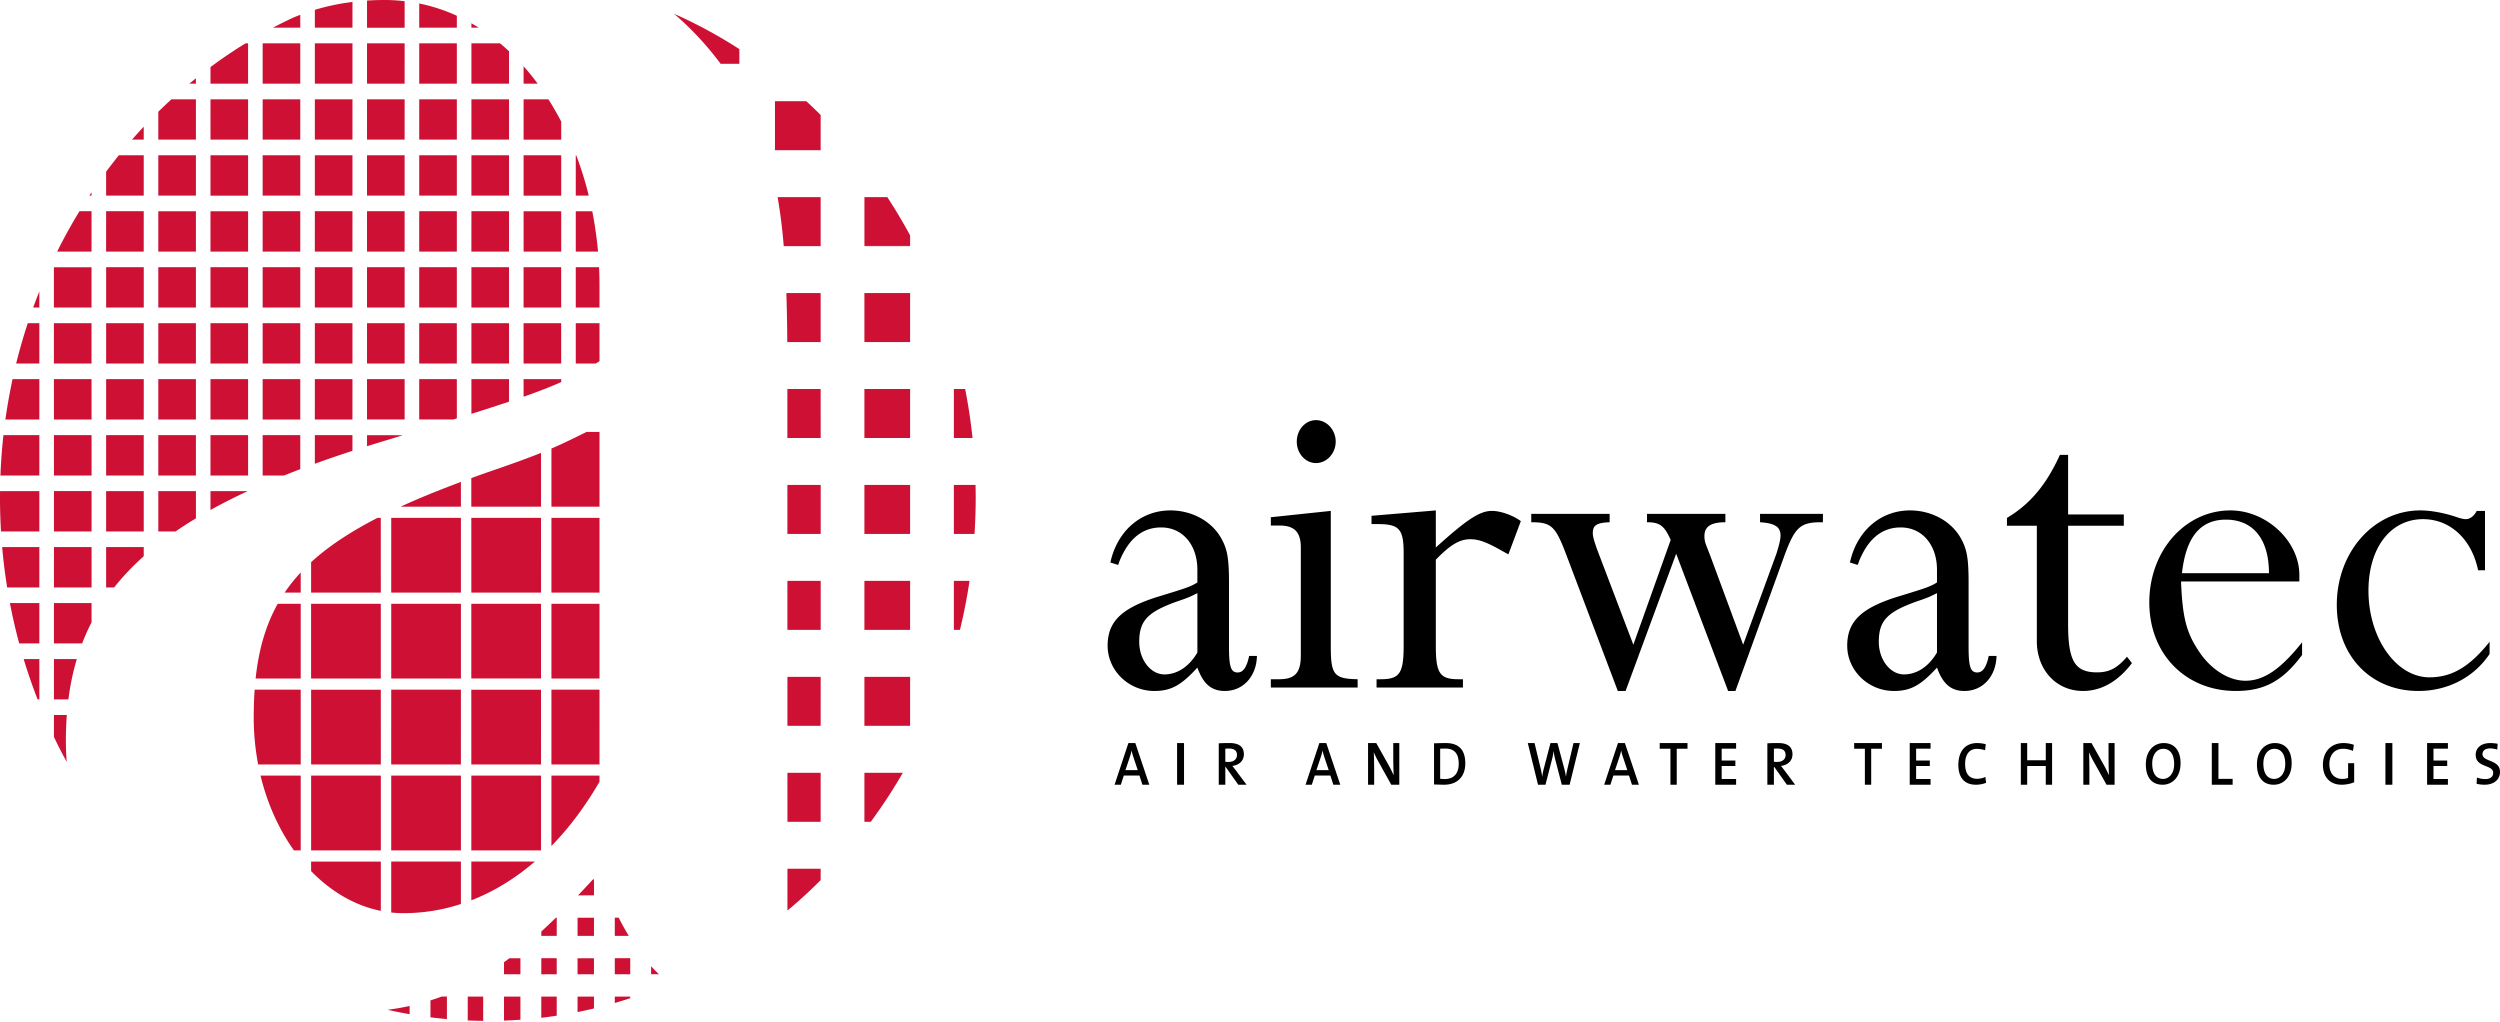
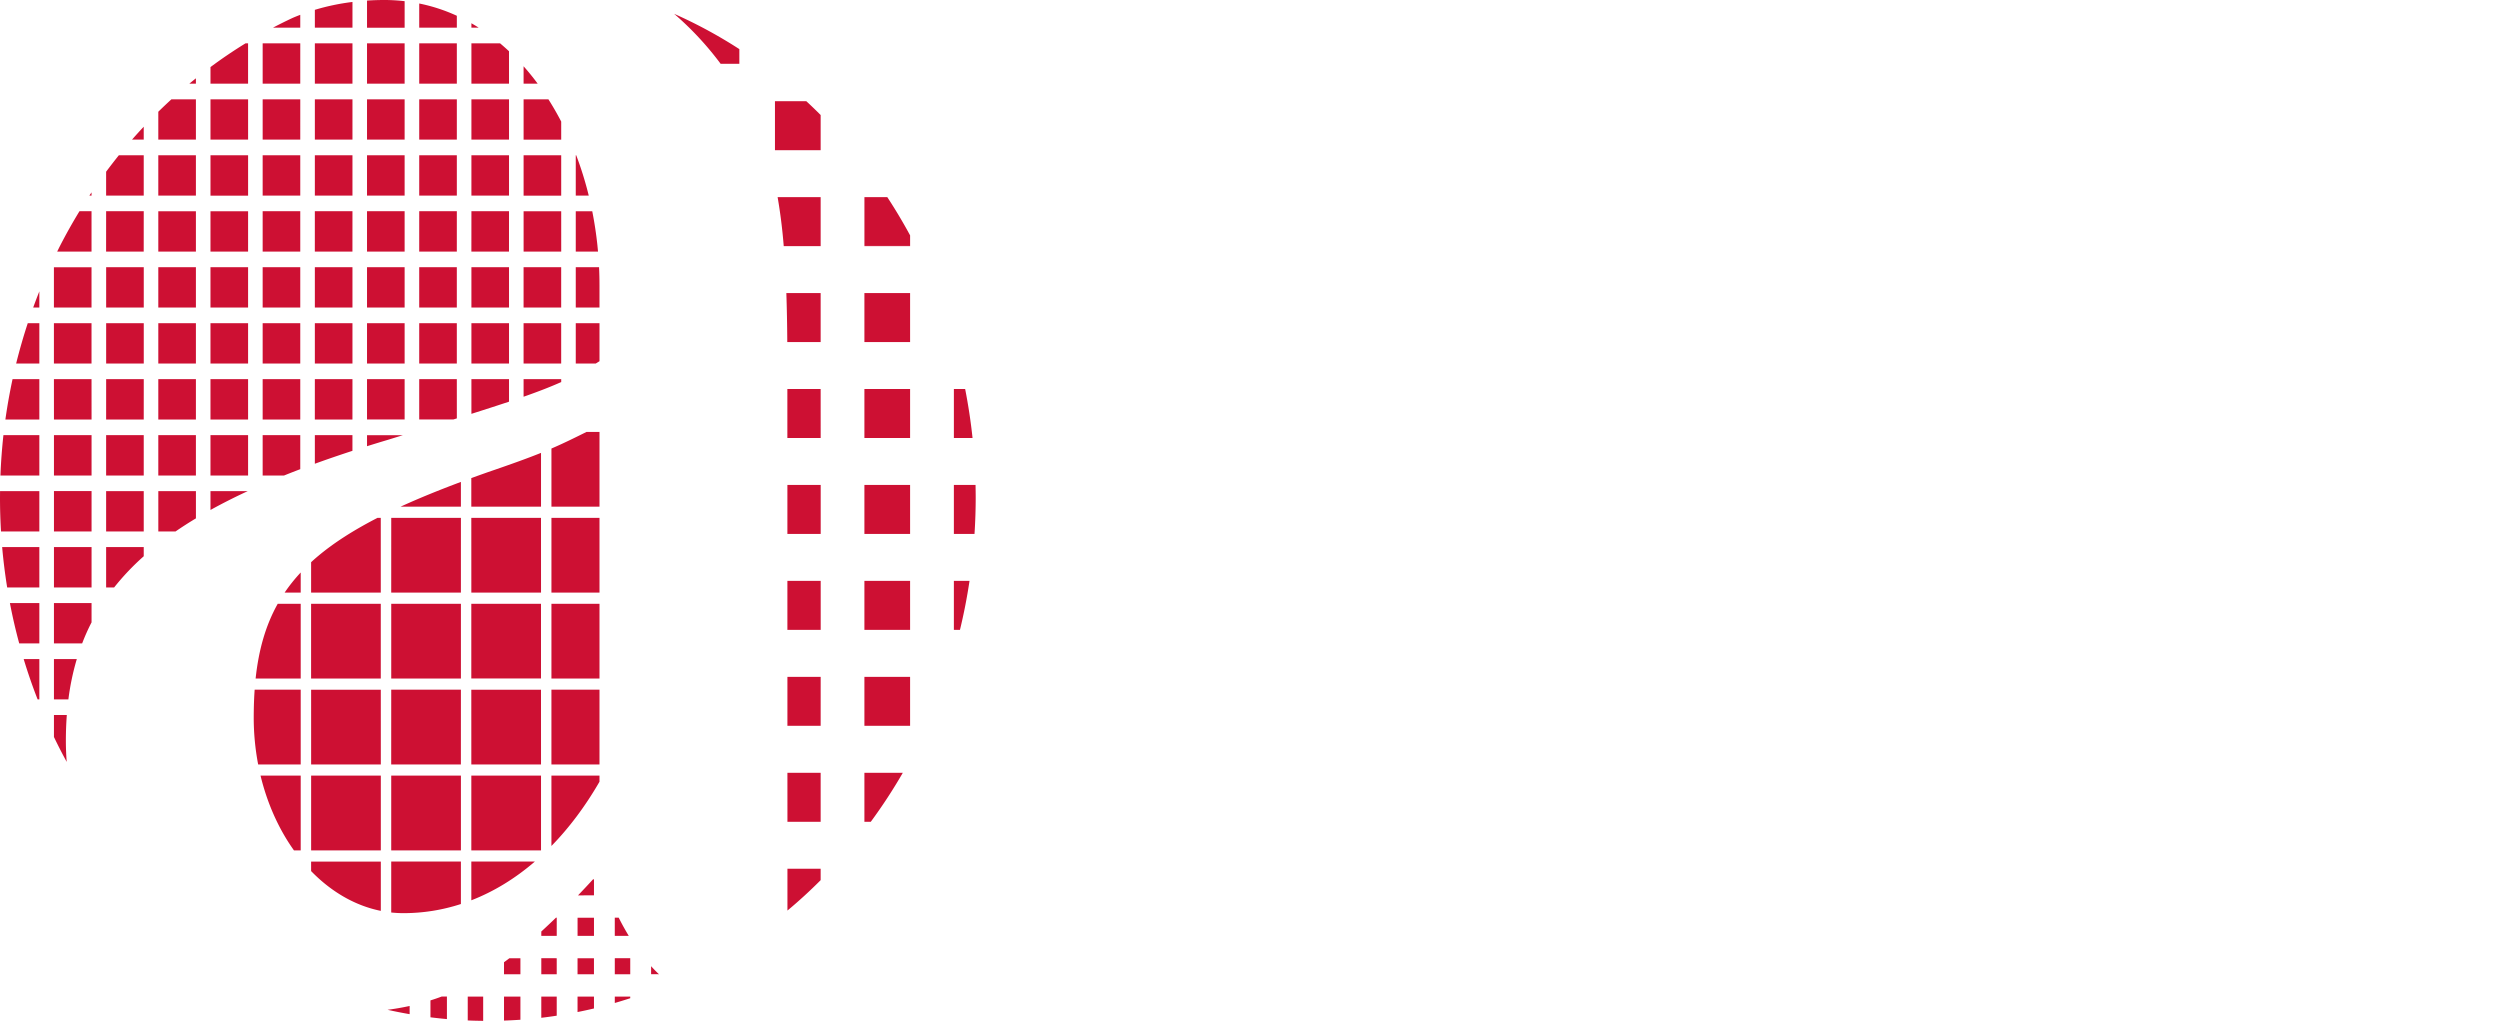
<svg xmlns="http://www.w3.org/2000/svg" width="230" height="94">
  <title>logos/airwatec-schwarz</title>
  <g fill="none" fill-rule="evenodd">
-     <path d="M110.16 60.03c-.759 1.3-1.854 2.016-3.034 2.016-1.265 0-2.317-1.344-2.317-3 0-1.969.8-2.773 3.624-3.761.926-.312 1.093-.4 1.726-.716v5.462zm4.76.314c-.209 1.03-.548 1.523-1.054 1.523-.629 0-.798-.537-.798-2.371v-5.91c0-2.284-.17-3.091-.719-4.075-.885-1.57-2.696-2.553-4.676-2.553-2.697 0-4.887 1.88-5.518 4.793l.716.223.127-.36c.843-2.058 2.105-3.09 3.831-3.09 1.983 0 3.33 1.613 3.33 3.896v1.165c-.633.4-1.093.537-3.287 1.21-3.622 1.073-4.97 2.325-4.97 4.61 0 2.284 1.939 4.164 4.299 4.164 1.556 0 2.484-.539 3.958-2.15.55 1.523 1.305 2.15 2.53 2.15 1.683 0 2.908-1.343 2.95-3.225h-.718zM121.074 38.653c-.989 0-1.77.897-1.77 1.976 0 1.075.781 1.973 1.77 1.973.99 0 1.81-.898 1.81-1.973 0-1.079-.82-1.976-1.81-1.976zm1.358 8.35l-5.515.583v.764h.82c1.36 0 1.938.625 1.938 2.016V60.287c0 1.618-.536 2.203-2.015 2.203h-.743v.76h7.986v-.76c-2.184-.046-2.471-.405-2.471-3.056V47.003zM132.096 46.958l-5.915.495v.764h.588c1.944 0 2.367.445 2.367 2.646v8.573c0 2.515-.38 3.054-2.112 3.054h-.38v.76h7.946v-.76h-.423c-1.689 0-2.071-.539-2.071-3.054v-7.944c1.35-1.391 2.199-1.883 3.17-1.883.846 0 1.606.312 3.17 1.21l.337.179 1.144-3.053c-.72-.537-1.864-.942-2.664-.942-1.1 0-2.282.764-5.157 3.366v-3.41zM167.708 47.278h-5.784v.768c1.34.092 1.885.409 1.885 1.222 0 .407-.167.997-.378 1.675l-3.06 8.37-2.977-8.054-.419-1.084a2.13 2.13 0 01-.167-.86c0-.86.586-1.269 1.927-1.269v-.768h-7.211v.768c1.174 0 1.596.317 2.18 1.629l-3.436 9.639-3.356-8.824c-.253-.724-.375-1.13-.375-1.448 0-.726.375-.949 1.549-.996v-.768h-7.211v.768c1.845 0 2.221.362 3.187 2.897l4.776 12.626h.715l4.654-12.626 4.78 12.626h.671l4.572-12.626c.921-2.446 1.425-2.897 3.31-2.897h.168v-.768zM178.203 60.03c-.76 1.3-1.855 2.016-3.035 2.016-1.263 0-2.318-1.344-2.318-3 0-1.969.8-2.773 3.625-3.761.925-.312 1.094-.4 1.728-.716v5.462zm4.76.314c-.21 1.03-.549 1.523-1.053 1.523-.631 0-.8-.537-.8-2.371v-5.91c0-2.284-.168-3.091-.717-4.075-.885-1.57-2.698-2.553-4.677-2.553-2.696 0-4.888 1.88-5.522 4.793l.718.223.128-.36c.842-2.058 2.105-3.09 3.83-3.09 1.981 0 3.333 1.613 3.333 3.896v1.165c-.634.4-1.097.537-3.287 1.21-3.624 1.073-4.972 2.325-4.972 4.61 0 2.284 1.938 4.164 4.298 4.164 1.56 0 2.483-.539 3.961-2.15.547 1.523 1.305 2.15 2.527 2.15 1.684 0 2.909-1.343 2.95-3.225h-.717zM190.265 41.847h-.752c-1.248 2.744-2.746 4.543-4.874 5.801v.718h2.75v10.617c0 2.653 1.791 4.586 4.25 4.586 1.668 0 3.21-.856 4.5-2.564l-.457-.586c-.917 1.081-1.667 1.439-2.75 1.439-2.04 0-2.667-1.033-2.667-4.45v-9.042h5.126v-1.033h-5.126v-5.486zM200.74 52.734c.376-3.36 1.71-4.927 4.045-4.927 2.501 0 3.96 1.793 3.96 4.927h-8.004zm10.8.76v-.537c.042-3.134-3.004-5.999-6.338-5.999-4.17 0-7.466 3.716-7.466 8.464 0 4.746 3.338 8.147 7.967 8.147 2.585 0 4.294-.894 6.089-3.313v-1.163c-1.96 2.461-3.504 3.535-5.215 3.535-1.585 0-3.293-1.116-4.38-2.865-1.081-1.655-1.417-3.09-1.54-6.268h10.883zM228.62 47.003h-.76c-.255.49-.632.76-1.012.76-.213 0-.55-.088-.93-.223-1.097-.358-2.279-.582-3.248-.582-4.306 0-7.684 3.851-7.684 8.687 0 4.658 3.081 7.924 7.514 7.924 2.699 0 5.105-1.255 6.542-3.404v-1.12c-1.814 2.283-3.46 3.269-5.53 3.269-3.081 0-5.613-3.625-5.613-7.968 0-3.942 2.027-6.583 5.02-6.583 2.492 0 4.478 1.834 5.066 4.701h.635v-5.461zM104.674 70.853h-1.134l.398-1.186c.069-.203.127-.415.165-.609h.01c.04.21.088.392.158.593l.403 1.202zm1.062 1.341l-1.288-3.833h-.636l-1.27 3.833h.577l.27-.845h1.439l.273.845h.635zM108.292 72.194h.639v-3.833h-.64zM113.803 69.463c0 .381-.295.635-.782.635-.131 0-.238-.01-.292-.012V68.88c.087-.01.2-.014.314-.014.505 0 .76.182.76.598zm.878 2.731l-.987-1.324c-.096-.125-.21-.27-.318-.407.61-.068 1.06-.457 1.06-1.069 0-.755-.532-1.033-1.308-1.033-.42 0-.732.007-1.003.025v3.808h.604v-1.646h.026l1.166 1.646h.76zM122.243 70.853h-1.134l.398-1.186a4.8 4.8 0 00.166-.609h.006c.043.21.092.392.161.593l.403 1.202zm1.063 1.341l-1.289-3.833h-.635l-1.27 3.833h.574l.275-.845h1.434l.273.845h.638zM128.736 72.194v-3.833h-.556v1.135c0 .56.015 1.386.036 1.824-.13-.28-.274-.585-.43-.868l-1.171-2.09h-.754v3.832h.562v-1.29c0-.543-.014-1.323-.034-1.697.11.257.237.527.393.805l1.214 2.182h.74zM134.202 70.267c0 .972-.532 1.405-1.282 1.405-.137 0-.307-.01-.425-.029v-2.76c.126-.01.308-.015.48-.015.86 0 1.227.5 1.227 1.399m.604-.045c0-1.316-.68-1.86-1.789-1.86-.404 0-.81.015-1.086.022v3.788c.276.004.57.022.93.022 1.143 0 1.945-.669 1.945-1.972M145.347 68.361h-.585l-.565 2.397c-.052.212-.091.43-.128.672h-.006a7.062 7.062 0 00-.147-.708l-.63-2.36h-.643l-.615 2.358c-.066.23-.11.476-.146.726h-.008c-.03-.257-.072-.5-.137-.755l-.56-2.33h-.621l.94 3.833h.687l.613-2.378c.06-.24.103-.472.128-.71h.005c.039.243.075.486.141.723l.615 2.365h.72l.942-3.833zM149.715 70.853h-1.134l.398-1.186a4.8 4.8 0 00.166-.609h.006c.043.21.092.392.162.593l.402 1.202zm1.063 1.341l-1.289-3.833h-.635l-1.27 3.833h.574l.273-.845h1.438l.271.845h.638zM152.694 68.361v.523h.986v3.31h.58v-3.31h.99v-.523zM157.806 68.361v3.833h1.916v-.527h-1.328v-1.193h1.26v-.508h-1.26v-1.089h1.328v-.516zM164.275 69.463c0 .381-.295.635-.779.635-.134 0-.238-.01-.297-.012V68.88c.09-.01.203-.014.316-.014.505 0 .76.182.76.598zm.878 2.731l-.987-1.324c-.096-.125-.21-.27-.318-.407.611-.068 1.06-.457 1.06-1.069 0-.755-.531-1.033-1.308-1.033-.42 0-.731.007-1.003.025v3.808h.602v-1.646h.028l1.166 1.646h.76zM170.583 68.361v.523h.986v3.31h.58v-3.31h.99v-.523zM175.694 68.361v3.833h1.917v-.527h-1.328v-1.193h1.26v-.508h-1.26v-1.089h1.328v-.516zM182.722 72.016l-.069-.541a1.785 1.785 0 01-.744.174c-.769 0-1.118-.497-1.118-1.369 0-.784.334-1.384 1.073-1.384.254 0 .506.043.762.128l.065-.557a3.28 3.28 0 00-.782-.106c-1.187 0-1.742.853-1.742 2.019 0 1.002.434 1.814 1.62 1.814.338 0 .668-.066.935-.178M188.792 72.194v-3.833h-.58v1.585h-1.71v-1.585h-.585v3.833h.584v-1.72h1.71v1.72zM194.542 72.194v-3.833h-.557v1.135c0 .56.016 1.386.036 1.824-.13-.28-.273-.585-.43-.868l-1.17-2.09h-.754v3.832h.557v-1.29c0-.543-.01-1.323-.032-1.697.112.257.237.527.396.805l1.213 2.182h.74zM200.022 70.29c0 .93-.509 1.37-1.018 1.37-.676 0-.999-.567-.999-1.413 0-.891.48-1.356 1.01-1.356.639 0 1.007.502 1.007 1.4m.59-.06c0-1.248-.62-1.87-1.547-1.87-.908 0-1.648.723-1.648 1.959 0 1.14.504 1.874 1.546 1.874.91 0 1.648-.727 1.648-1.962M203.486 68.361v3.833h1.917v-.539h-1.306v-3.294zM210.243 70.29c0 .93-.507 1.37-1.018 1.37-.675 0-.995-.567-.995-1.413 0-.891.478-1.356 1.008-1.356.639 0 1.005.502 1.005 1.4m.59-.06c0-1.248-.62-1.87-1.547-1.87-.905 0-1.647.723-1.647 1.959 0 1.14.504 1.874 1.547 1.874.91 0 1.647-.727 1.647-1.962M216.557 68.524a2.986 2.986 0 00-.959-.163c-1.176 0-1.89.842-1.89 1.997 0 1.148.658 1.836 1.723 1.836.393 0 .81-.083 1.152-.225v-1.752h-.557v1.353c-.156.059-.33.09-.528.09-.742 0-1.195-.502-1.195-1.364 0-.922.557-1.409 1.25-1.409.317 0 .633.073.918.195l.086-.558zM219.458 72.194h.64v-3.833h-.64zM223.292 68.361v3.833h1.916v-.527h-1.327v-1.193h1.263v-.508h-1.263v-1.089h1.327v-.516zM230 71.014c0-1.163-1.61-.89-1.61-1.634 0-.309.238-.526.695-.526.218 0 .453.04.664.107l.033-.534a3.838 3.838 0 00-.665-.066c-.856 0-1.353.445-1.353 1.084 0 1.205 1.609.875 1.609 1.656 0 .403-.327.576-.732.576a2.37 2.37 0 01-.764-.14l-.03.57c.211.057.474.087.741.087.878 0 1.412-.497 1.412-1.18" fill="#000" />
    <path d="M89.655 49.12h-1.899v-4.507h1.994c.007.388.014.775.014 1.166 0 1.124-.038 2.237-.11 3.342zm-1.34 8.83h-.559v-4.51h1.44a50.718 50.718 0 01-.88 4.51zm-4.584-35.322h-4.204v-4.494h2.103a48.861 48.861 0 012.1 3.521v.973zm-4.206 8.841h4.204v-4.508h-4.204v4.508zm0 8.825h4.204v-4.506h-4.204v4.506zm0 8.827h4.204v-4.508h-4.204v4.508zm0 8.827h4.204V53.44h-4.204v4.508zm4.204 8.828h-4.204V62.27h4.204v4.507zm-3.616 8.827h-.588v-4.508h3.535a48.49 48.49 0 01-2.947 4.508zm-7.672-26.482h3.063v-4.508H72.44v4.508zm0 8.829h3.063v-4.51H72.44v4.51zm3.06 8.826h-3.059V62.27h3.06l-.002 4.507zm0 8.827h-3.057l-.002-4.508H75.5v4.508zm0 5.37a44.92 44.92 0 01-3.057 2.8v-3.85H75.5v1.05zm-3.065-45.185H75.5l.002 4.506h-3.065v-4.506zm-.09-8.827H75.5v4.508h-3.07c-.01-1.63-.039-3.126-.086-4.508zm-.806-8.827h3.96v4.494h-.989.99v.014h-3.4v-.015h.001a49.48 49.48 0 00-.562-4.493zm-.244-8.827h2.88c.45.413.891.84 1.324 1.275v3.233h-4.204V9.307zm-3.278-3.435H66.3a28.539 28.539 0 00-4.28-4.601 43.636 43.636 0 016 3.248v1.353zm-8.117 83.757v-.74c.233.26.473.507.722.74H59.9zm-3.34.002h1.421v-1.475h-1.421v1.475zm1.421 2.204c-.468.153-.944.3-1.421.438v-.589h1.421v.151zm-2.828-63.54H52.97v-3.711h2.143c.027.55.04 1.102.04 1.66v2.05zm0 4.934l-.342.215H52.97v-3.71h2.184v3.495zm0 13.383h-4.422v-5.347c1.061-.458 2.007-.92 3.227-1.529h1.195v6.876zm-4.422 7.905h4.422v-6.876h-4.422v6.876zm0 7.907h4.422V55.55h-4.422v6.874zm4.42 7.905h-4.421V63.45h4.423l-.001 6.878zm0 1.589c-1.314 2.274-2.8 4.25-4.421 5.91v-6.473h4.422v.563zm-.506 10.453l-1.468.002c.451-.473.913-.964 1.381-1.475h.087v1.473zm-1.51 3.73h1.51v-1.673h-1.51v1.673zm-.002 3.53h1.51v-1.475h-1.51v1.475zm1.512 3.146c-.5.118-1.003.23-1.512.329v-1.422h1.512v1.093zm-4.848-3.146h1.421v-1.475H49.8v1.475zm1.421 3.81c-.472.074-.948.138-1.42.194v-1.951h1.42v1.758zm-1.445-46.829H43.36v-2.63c.496-.178 1.007-.36 1.526-.544 2.188-.747 3.665-1.282 4.888-1.773v4.947zm-6.411 7.905l-.003-6.876h6.412l.002 6.876h-6.411zm-.001 15.812l-.002-6.878h6.412l.002 6.878h-6.412zm0 7.905h6.412v-6.879h-6.412v6.879zm0 4.592v-3.564h5.845c-1.825 1.57-3.786 2.766-5.845 3.564zm4.517 6.803h-1.51v-1.106c.167-.12.331-.24.495-.367h1.015v1.473zm0 4.186c-.5.033-1.004.06-1.51.077v-2.208h1.51v2.13zm-3.427.102c-.475-.007-.95-.015-1.42-.038v-2.195h1.42v2.233zm-2.049-39.4h-6.411l.002-6.876h6.411l-.002 6.876zm-6.41 7.905h6.412v-6.874h-6.411v6.874zm6.41 7.907H35.99l.003-6.878h6.411l-.003 6.878zm-6.41 7.905h6.412v-6.879h-6.412v6.879zm6.41 4.934c-1.71.556-3.48.84-5.282.84-.38 0-.757-.022-1.128-.06v-4.686h6.41v3.906zm-1.286 10.585c-.507-.045-1.01-.1-1.515-.163v-1.553a18.83 18.83 0 001.028-.353h.487v2.069zm-3.43-.45a44.05 44.05 0 01-2.034-.401 24.357 24.357 0 002.034-.352v.753zm-3.92-52.254v-1.015h3.302l-1.453.449c-.628.186-1.246.377-1.85.566zm-5.143 29.28l-.001-6.878h6.411l.002 6.878h-6.412zm0 7.905h6.412v-6.879h-6.412v6.879zm6.412 5.563c-2.387-.48-4.584-1.775-6.414-3.661v-.874h6.414v4.535zM28.62 62.424h6.412V55.55H28.62v6.874zm-.955-7.907h-1.478c.435-.64.925-1.255 1.478-1.848v1.848zm0 7.907h-4.148c.282-2.643.922-4.89 2.034-6.876h2.114v6.876zm0 7.905H23.75a23.033 23.033 0 01-.407-4.323c0-.203.002-.403.005-.605.01-.672.036-1.32.08-1.95h4.237v6.878zm0 7.905h-.622c-1.386-1.944-2.447-4.286-3.074-6.879h3.696v6.879zm-8.3-65.39h3.46V9.136h-3.46v3.708zm0 5.154h3.46v-3.712h-3.46v3.712zm3.459 5.149h-3.46l.001-3.714h3.46l-.001 3.714zm-3.46 5.145h3.46v-3.708h-3.46v3.708zm0 5.155h3.46v-3.713h-3.46v3.713zm0 5.147h3.46v-3.712h-3.46v3.712zm0 5.152h3.46v-3.712h-3.46v3.712zm0 3.17v-1.732h3.429a52.423 52.423 0 00-3.43 1.733zm-4.8-23.77v-3.713h3.46v3.714h-3.46zm0 5.146h3.46v-3.708h-3.46v3.708zm0 5.155h3.46v-3.713h-3.46v3.713zm0 5.147h3.46v-3.712h-3.46v3.712zm0 5.152h3.46v-3.712h-3.46v3.712zm3.46 3.944a35.76 35.76 0 00-1.872 1.202h-1.587v-3.708h3.46v2.506zM9.766 28.292h3.46v-3.708h-3.46v3.708zm0 5.155h3.46v-3.713h-3.46v3.713zm3.458 5.147h-3.46l.002-3.712h3.46l-.002 3.712zm-3.46 5.152h3.46v-3.712h-3.46v3.712zm0 5.15h3.46v-3.712h-3.46v3.712zm3.46 2.249v.03a22.633 22.633 0 00-2.723 2.869h-.737V50.332h3.46v.813zM9.764 19.433h3.46l-.003 3.714h-3.46l.003-3.714zm-4.8 19.161l-.003-3.712h3.46l.003 3.712h-3.46zm0 5.152h3.46v-3.712h-3.46v3.712zm0 5.146h3.46V45.18h-3.46v3.712zm3.46 2.253v2.899h-3.46V50.332h3.46v.813zm0 6.112c-.327.63-.613 1.275-.866 1.937H4.963v-3.71h3.46v1.773zm-2.132 7.085H4.963v-3.71h2.104a23.055 23.055 0 00-.775 3.71zm-.154 5.752a47.388 47.388 0 01-1.175-2.291V65.78h1.184c-.058.771-.087 1.56-.087 2.375 0 .651.026 1.297.078 1.938zm-2.518-41.8h-.566c.182-.5.37-.995.566-1.488v1.488zm0 5.15H1.486a52.387 52.387 0 011.068-3.71H3.62v3.71zm0 3.442v1.708H.495c.082-.573.171-1.144.269-1.708.12-.673.249-1.343.39-2.004H3.62v2.004zm0 6.86H.04c.049-1.25.142-2.488.275-3.712H3.62v3.712zm0 5.146H.093A51.523 51.523 0 010 45.779l.004-.595H3.62v3.708zm0 5.152H.66a51.895 51.895 0 01-.462-3.712H3.62v3.712zm0 5.15H1.768a50.411 50.411 0 01-.856-3.71H3.62v3.71zm0 5.148h-.16a49.816 49.816 0 01-1.282-3.71H3.62v3.71zm1.341-30.898h3.46v-3.712h-3.46v3.712zm0-5.15h3.46v-3.708h-3.46v3.708zm.557-5.666a49.433 49.433 0 011.794-3.195h1.109v3.714h-3.16c.085-.171.17-.35.257-.519zm2.903-4.93v.298h-.198l.198-.298zm1.343-1.9c.382-.512.773-1.017 1.17-1.512h2.29v3.71h-3.46v-2.198zm3.46-4.143v1.191h-1.08c.354-.402.714-.8 1.08-1.19zm1.34 6.343h3.46v-3.712h-3.46v3.712zm0-7.718a49.2 49.2 0 011.208-1.144h2.252v3.71h-3.46V10.28zm3.46-3.075v.493h-.604c.2-.166.4-.331.604-.493zm1.341-1.035a43.956 43.956 0 013.225-2.184h.233v3.712h-3.458V6.17zm4.8 22.122h3.46v-3.708h-3.46v3.708zm0 5.154h3.46v-3.712h-3.46v3.712zm3.46 6.588v3.128c-.506.194-1.003.387-1.49.584h-1.97v-3.712h3.46zm-3.46-1.44h3.46v-3.712h-3.46v3.712zm3.46-19.16v3.713h-3.46v-3.714h3.46zm-3.46-1.436h3.46v-3.712h-3.46v3.712zm0-5.154h3.46V9.136h-3.46v3.708zm0-5.146h3.46V3.986h-3.46v3.712zm2.765-6.054c.23-.098.464-.193.695-.28v1.184H25.11c.6-.317 1.207-.618 1.82-.904zm1.693 50.078c.21-.195.428-.386.657-.577 1.48-1.238 3.28-2.384 5.455-3.504h.297V54.517h-6.41v-2.795zm3.802-11.688v1.442c-1.2.393-2.352.786-3.458 1.189v-2.631h3.458zm-3.458-5.152h3.46l-.002 3.712h-3.46l.002-3.712zm0-15.449h3.46l-.002 3.714h-3.46l.001-3.714zm0-1.435h3.46v-3.712h-3.46v3.712zm0-5.154h3.46V9.136h-3.46v3.708zm0-5.146h3.46V3.986h-3.46v3.712zm0-6.794a20.712 20.712 0 013.46-.724v2.368h-3.46V.904zm0 32.543h3.46v-3.713h-3.46v3.713zm0-5.155h3.46v-3.708h-3.46v3.708zm8.259-8.859v3.714h-3.46v-3.714h3.46zm-3.46-1.435h3.46v-3.712h-3.46v3.712zm0-5.154h3.46V9.136h-3.46v3.708zm0-5.146h3.46V3.986h-3.46v3.712zm0-7.645a23.675 23.675 0 011.6-.053c.631 0 1.251.038 1.86.109v2.44h-3.46V.052zm4.802 34.829h3.46l.002 3.61-.324.102h-3.138v-3.712zm0-1.436h3.46v-3.712h-3.46v3.712zm0-5.154h3.46v-3.708h-3.46v3.708zm.001-8.859h3.46l-.001 3.714h-3.46l.001-3.714zm0-1.435h3.46v-3.712h-3.46v3.712zm0-5.154h3.46V9.136h-3.46v3.708zm0-5.146h3.46V3.986h-3.46v3.712zm0-7.376a15.75 15.75 0 013.46 1.129v1.097h-3.46V.322zm3.834 44.015v2.275h-5.545c1.659-.76 3.502-1.51 5.545-2.275zm-8.637-5.743h3.46v-3.712h-3.46v3.712zm0-10.302h3.46v-3.708h-3.46v3.708zm0 5.155h3.46v-3.713h-3.46v3.713zm9.594 28.975h6.412v-6.874H43.36v6.874zm.01-34.13h3.46v-3.708h-3.46v3.708zm3.46 6.59v2.072c-1.011.338-2.15.705-3.46 1.12v-3.192h3.46zm-3.46-1.436h3.46v-3.712h-3.46v3.712zm0-14.013h3.46l-.003 3.714h-3.46l.004-3.714zm0-1.435h3.46v-3.712h-3.46v3.712zm0-5.154h3.46V9.136h-3.46v3.708zm0-8.858h2.635c.28.235.553.477.824.73v2.982H43.37V3.986zm0-1.845c.225.13.452.265.67.407h-.67v-.407zM49.799 85.7c.442-.405.89-.83 1.35-1.273h.071V86.1H49.8v-.402zm-1.63-50.817h3.463v.266c-.977.436-2.083.867-3.462 1.35v-1.616zm0-1.436h3.46v-3.712h-3.46v3.712zm0-5.154h3.46v-3.708h-3.46v3.708zm3.462-8.859l.001 3.714h-3.46l-.001-3.714h3.46zm-3.46-1.435h3.46v-3.712h-3.46v3.712zm0-8.862h2.283c.418.657.81 1.34 1.177 2.046v1.664h-3.46v-3.71zm0-3.04c.45.507.884 1.042 1.297 1.602H48.17V6.096zm6.316 13.337a35.29 35.29 0 01.482 3.198h-.001c.018.172.035.345.049.516H52.97v-3.714h1.516zm-1.517-5.147h.043c.453 1.193.84 2.435 1.152 3.71H52.97v-3.71zm3.592 70.14h.36c.297.59.606 1.148.926 1.675H56.56v-1.675zm22.964-61.784h4.204v-.013h-4.204v.013zm8.231 13.146h1.037a51.769 51.769 0 01.68 4.506h-1.717v-4.506z" fill="#CD1033" />
  </g>
</svg>